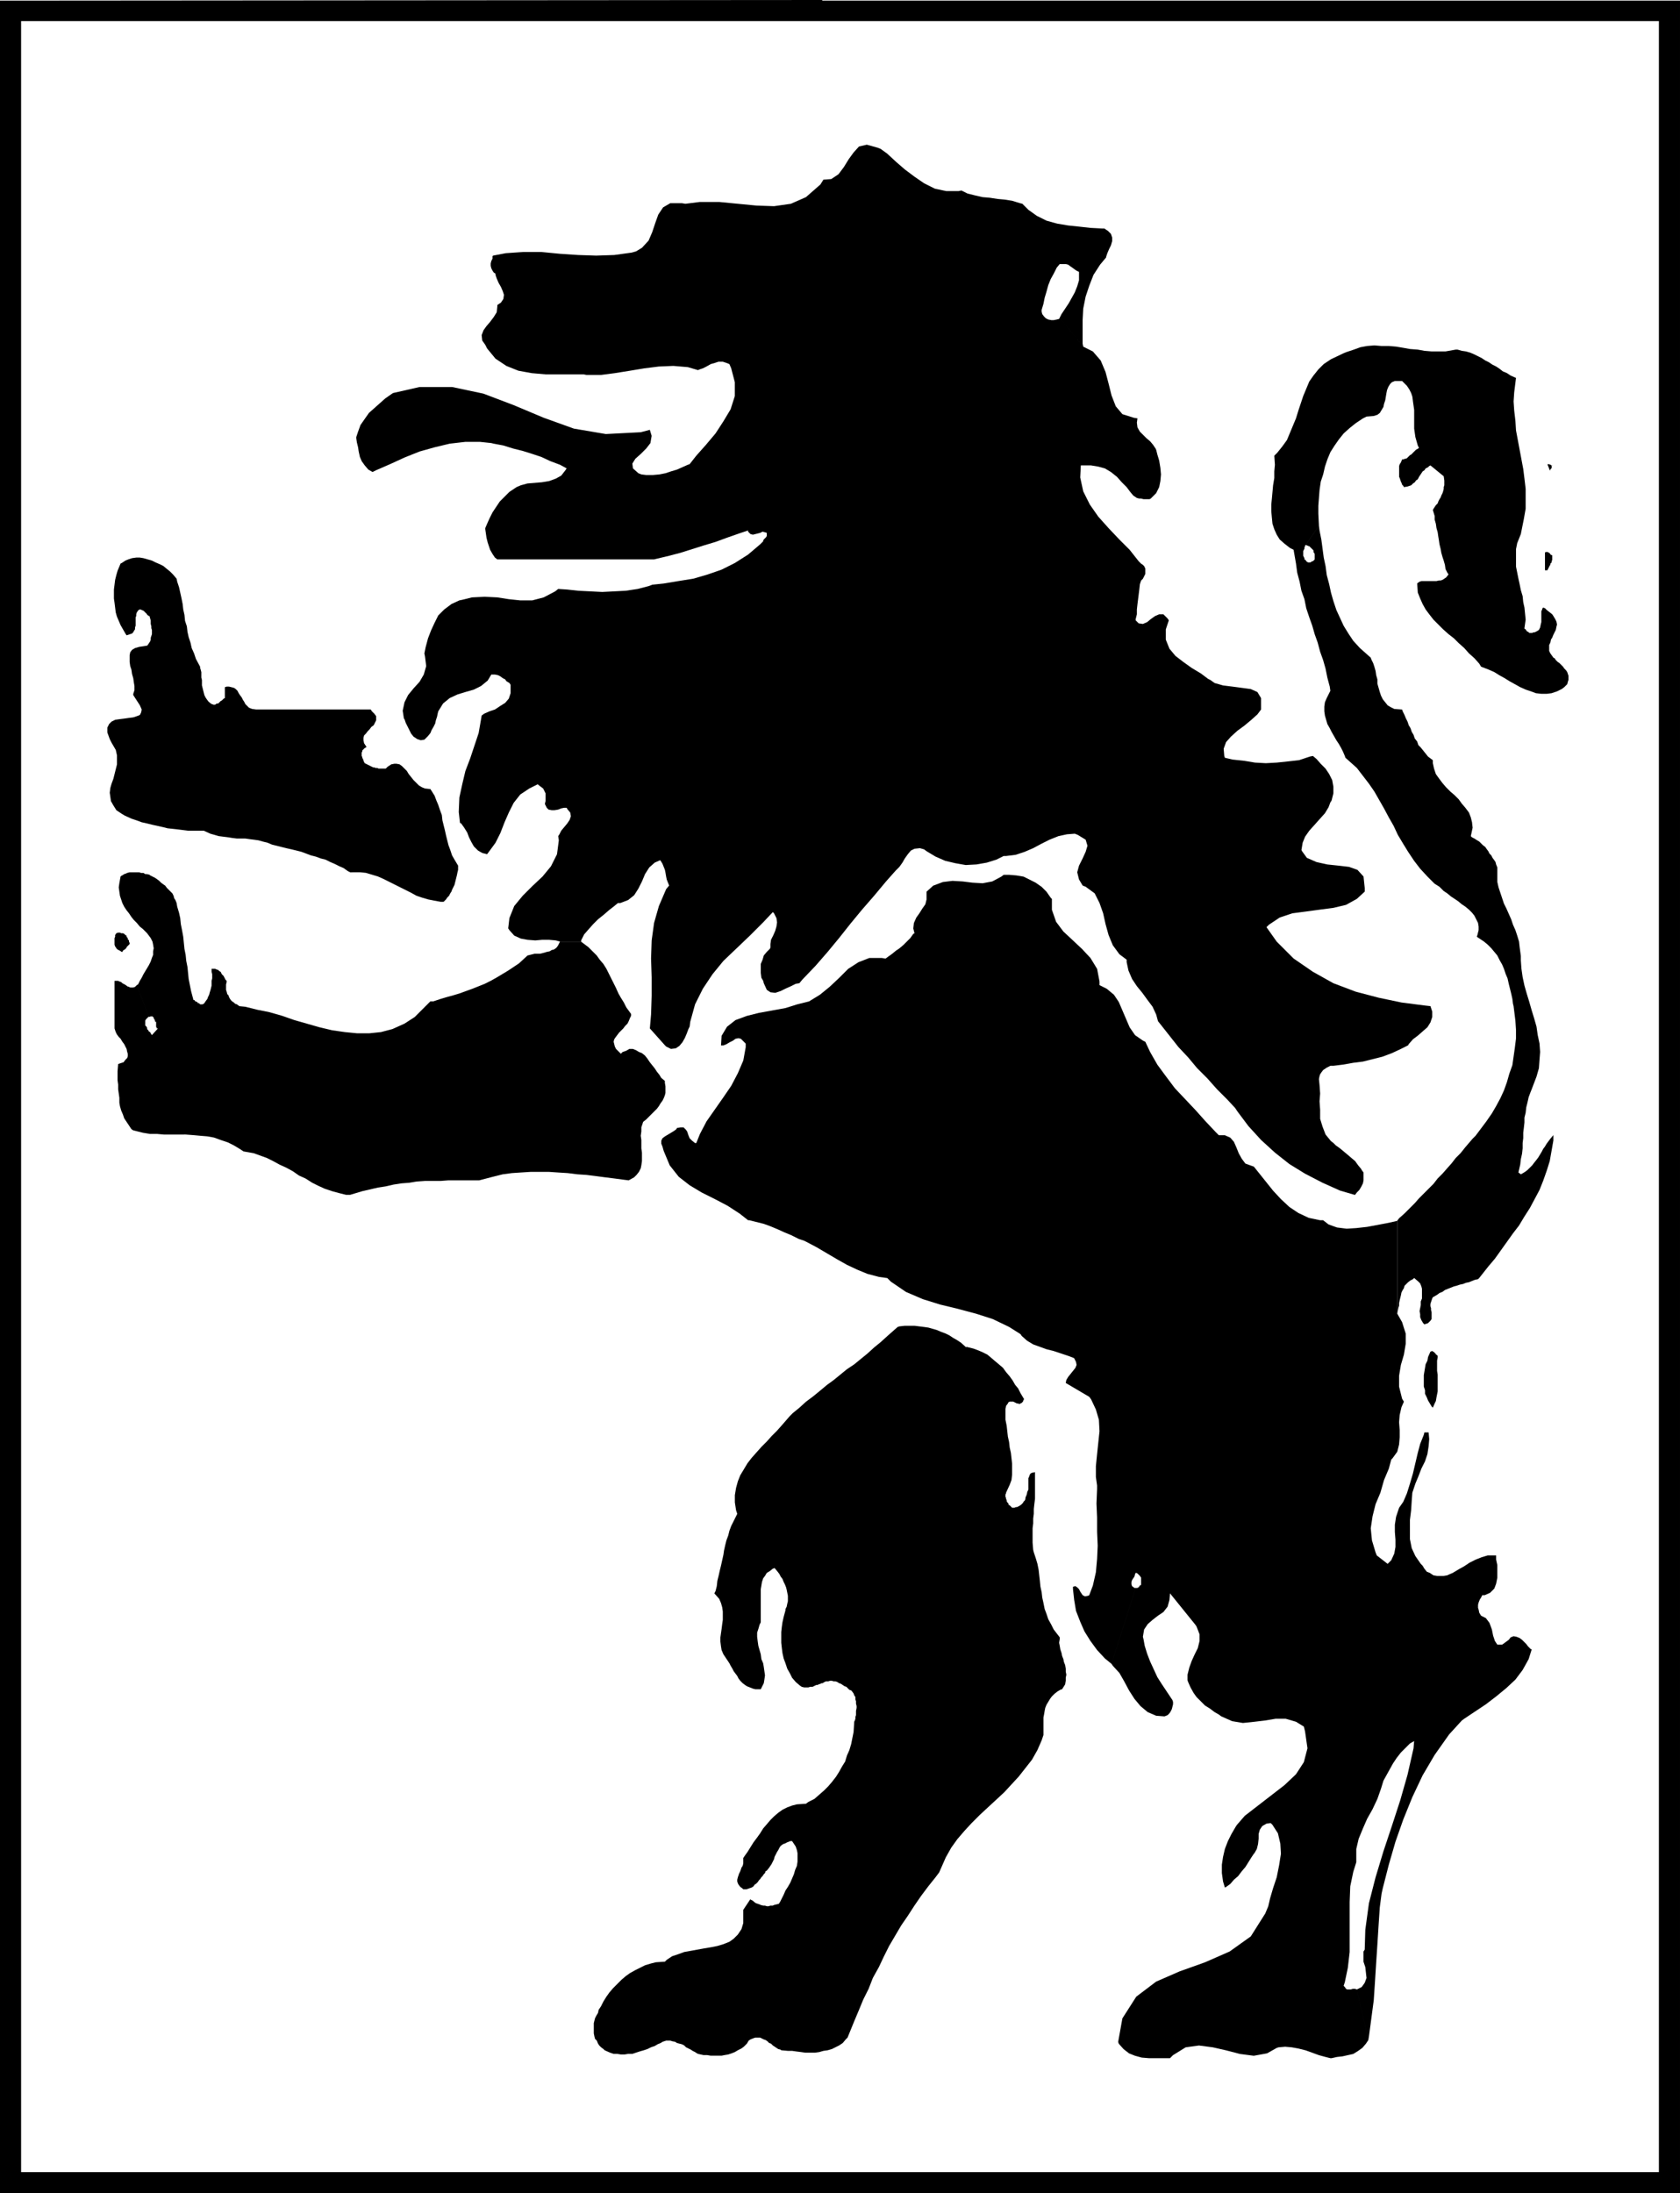
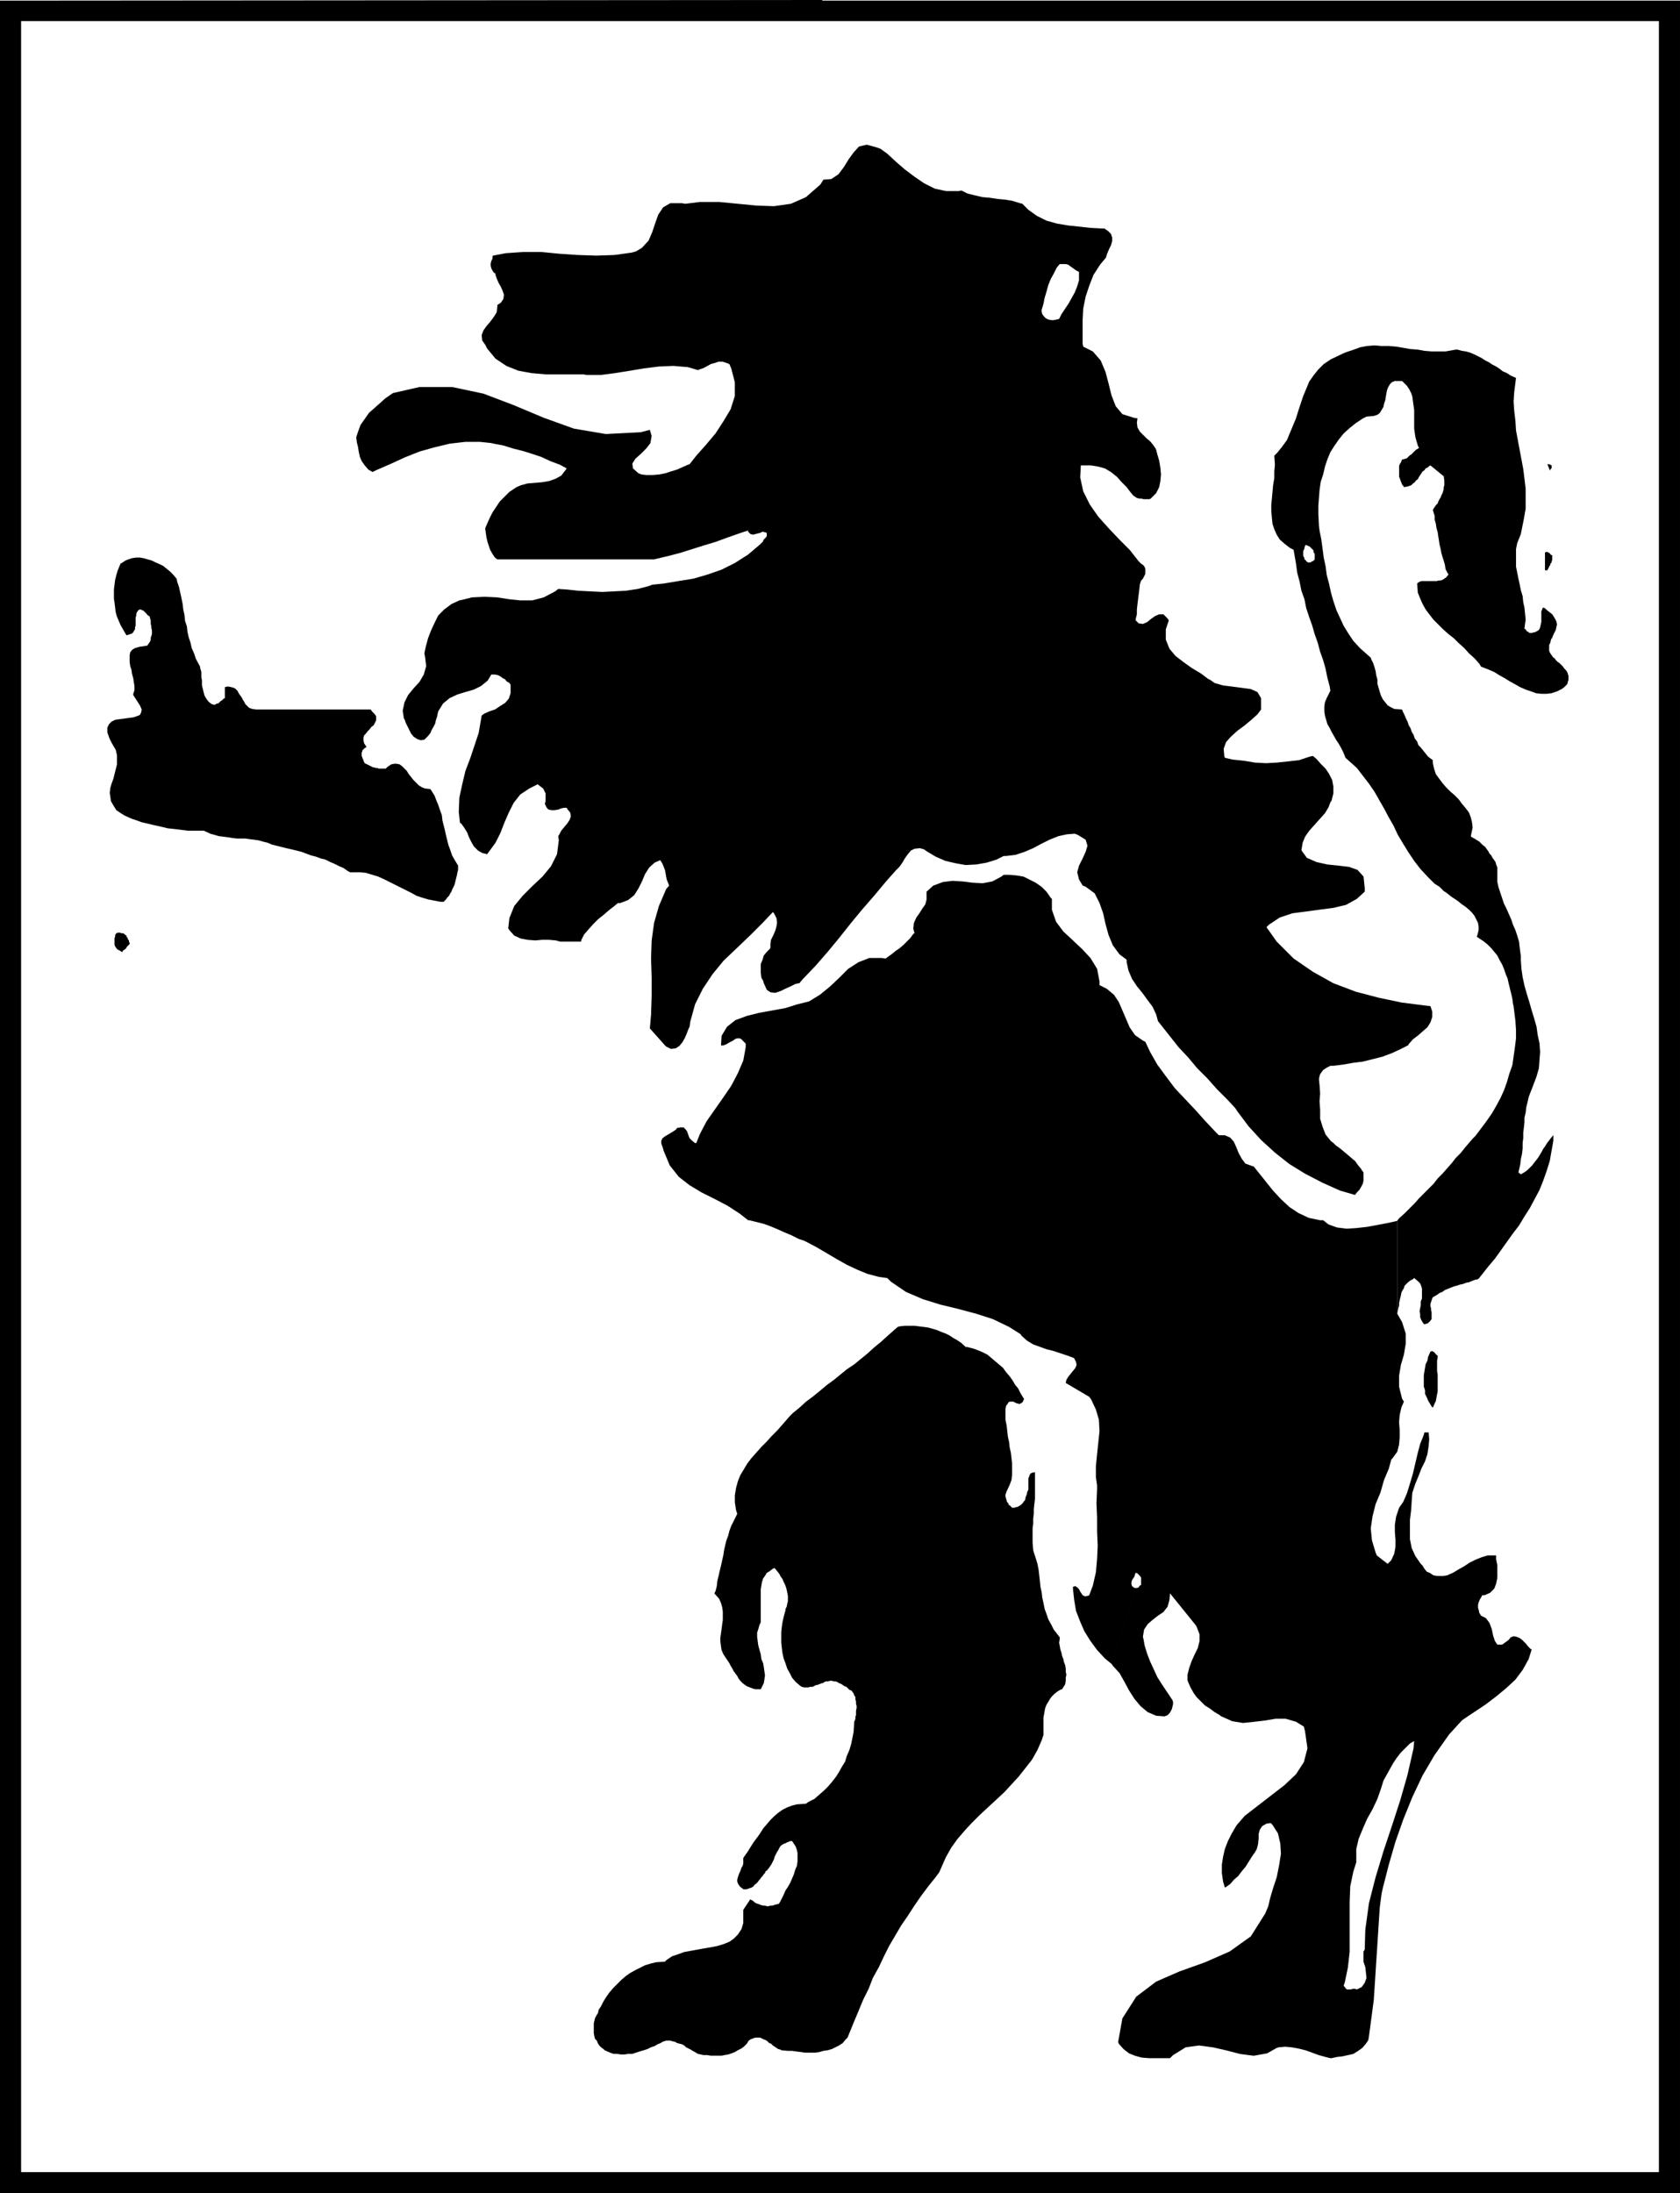
<svg xmlns="http://www.w3.org/2000/svg" xmlns:ns1="http://sodipodi.sourceforge.net/DTD/sodipodi-0.dtd" xmlns:ns2="http://www.inkscape.org/namespaces/inkscape" version="1.0" width="119.158mm" height="155.54mm" id="svg12" ns1:docname="Lion Symbol 2.wmf">
  <ns1:namedview id="namedview12" pagecolor="#ffffff" bordercolor="#000000" borderopacity="0.25" ns2:showpageshadow="2" ns2:pageopacity="0.0" ns2:pagecheckerboard="0" ns2:deskcolor="#d1d1d1" ns2:document-units="mm" />
  <defs id="defs1">
    <pattern id="WMFhbasepattern" patternUnits="userSpaceOnUse" width="6" height="6" x="0" y="0" />
  </defs>
  <path style="fill:#000000;fill-opacity:1;fill-rule:evenodd;stroke:none" d="m 284.081,85.159 -0.162,0.323 -0.646,0.162 -0.808,0.162 h -0.646 l -0.808,-0.162 -0.646,-0.323 -0.485,-0.485 -0.485,-0.646 -0.162,-0.646 v -0.485 l 0.485,-1.616 0.323,-1.616 0.485,-1.616 0.485,-1.778 0.646,-1.616 0.808,-1.454 0.808,-1.616 0.808,-0.97 h 0.162 0.808 0.646 l 0.646,0.162 0.646,0.485 0.485,0.323 0.646,0.485 0.485,0.323 0.646,0.323 v 0.485 1.778 l -0.485,1.616 -0.646,1.616 -0.808,1.454 -0.808,1.454 -0.97,1.454 -0.97,1.454 -0.485,0.97 6.302,7.756 -0.162,-0.808 v -3.07 -3.232 l 0.162,-3.07 0.646,-3.232 0.97,-2.909 1.131,-2.909 1.778,-2.747 1.616,-1.939 v -0.162 l 0.323,-0.97 0.485,-1.131 0.485,-0.97 0.323,-1.131 V 63.667 l -0.323,-0.97 -0.808,-0.808 -0.97,-0.646 h -0.646 l -3.07,-0.162 -2.909,-0.323 -3.07,-0.323 -2.909,-0.485 -2.909,-0.808 -2.585,-1.293 -2.262,-1.616 -1.616,-1.616 -0.646,-0.162 -2.101,-0.646 -2.101,-0.323 -1.778,-0.162 -2.101,-0.323 -1.939,-0.162 -2.101,-0.485 -1.939,-0.485 -1.616,-0.808 -0.808,0.162 h -3.232 l -3.07,-0.646 -2.909,-1.454 -2.585,-1.778 -2.585,-1.939 -2.424,-2.101 -2.262,-2.101 -1.778,-1.293 -0.808,-0.323 -2.909,-0.808 -2.101,0.485 -1.454,1.616 -1.293,1.778 -1.293,2.101 -1.454,1.939 -1.939,1.293 -2.101,0.162 -0.808,1.293 -3.878,3.393 -4.04,1.778 -4.525,0.646 -4.686,-0.162 -5.009,-0.485 -5.009,-0.485 h -5.171 l -3.878,0.485 -0.97,-0.162 h -3.07 l -1.939,1.131 -1.293,1.939 -0.808,2.262 -0.808,2.424 -0.97,2.262 -1.778,1.939 -1.616,0.97 -1.131,0.323 -4.686,0.646 -4.848,0.162 -4.848,-0.162 -4.848,-0.323 -5.009,-0.485 h -4.848 l -4.686,0.323 -3.393,0.646 -0.162,0.162 v 0.646 l -0.323,0.646 -0.162,0.646 v 0.646 l 0.162,0.646 0.323,0.646 0.323,0.485 0.485,0.323 v 0.323 l 0.323,0.97 0.485,1.131 0.646,1.131 0.485,1.131 0.323,0.97 -0.162,1.131 -0.646,0.97 -0.97,0.646 v 0.323 l -0.162,1.616 -0.808,1.293 -0.97,1.293 -0.97,1.131 -0.808,1.131 -0.485,1.293 0.162,1.454 0.808,1.131 0.485,0.97 2.262,2.747 2.909,1.939 3.232,1.293 3.555,0.646 3.717,0.323 h 3.878 3.555 2.747 l 0.808,0.162 h 3.878 l 3.717,-0.485 4.04,-0.646 3.878,-0.646 3.878,-0.485 3.878,-0.162 3.878,0.323 2.747,0.808 0.323,-0.162 0.97,-0.323 0.97,-0.485 1.131,-0.646 1.131,-0.323 0.97,-0.323 h 1.131 l 0.97,0.323 0.808,0.323 0.485,1.131 0.97,3.717 v 3.717 l -1.131,3.555 -1.939,3.232 -2.101,3.232 -2.585,3.07 -2.585,2.909 -1.778,2.262 -0.485,0.162 -1.454,0.646 -1.454,0.646 -1.616,0.485 -1.454,0.485 -1.616,0.323 -1.778,0.162 h -1.778 l -1.293,-0.162 -0.808,-0.323 -1.454,-1.293 -0.162,-1.293 0.808,-1.293 1.454,-1.293 1.454,-1.454 1.131,-1.454 0.323,-1.939 -0.485,-1.616 -2.424,0.646 -9.372,0.485 -8.564,-1.454 -8.08,-2.909 -8.08,-3.393 -8.08,-3.07 -8.403,-1.778 h -8.726 l -7.11,1.616 -0.485,0.323 -1.616,1.131 -1.454,1.293 -1.454,1.293 -1.454,1.293 -1.131,1.616 -1.131,1.616 -0.646,1.778 -0.485,1.454 v 0.323 l 0.162,1.131 0.323,1.293 0.162,1.131 0.323,1.454 0.485,1.131 0.808,1.131 0.97,1.131 1.131,0.646 0.97,-0.485 3.717,-1.616 3.878,-1.778 4.04,-1.616 4.04,-1.131 4.04,-0.97 4.201,-0.485 h 3.878 l 3.07,0.323 0.646,0.162 2.585,0.485 2.585,0.808 2.586,0.646 2.585,0.808 2.424,0.808 2.424,1.131 2.586,0.97 1.778,0.97 -0.323,0.485 -1.131,1.454 -1.454,0.808 -1.778,0.646 -1.939,0.323 -1.939,0.162 -1.939,0.162 -1.778,0.485 -1.131,0.485 -0.485,0.323 -1.454,0.97 -1.293,1.293 -1.293,1.293 -0.97,1.454 -0.97,1.454 -0.808,1.616 -0.646,1.454 -0.485,1.131 v 0.323 l 0.162,1.131 0.162,1.131 0.323,1.293 0.323,0.97 0.323,0.97 0.646,1.131 0.646,0.97 0.646,0.485 h 1.293 5.333 5.171 5.171 5.333 5.333 5.171 5.171 4.04 l 0.646,-0.162 3.393,-0.808 3.07,-0.808 3.07,-0.97 3.07,-0.97 3.232,-0.97 3.07,-1.131 3.232,-1.131 2.424,-0.808 v 0.323 l 0.646,0.646 0.646,0.162 0.646,-0.162 0.646,-0.162 0.646,-0.162 0.646,-0.323 0.646,0.162 0.485,0.162 v 0 0.323 0.485 l -0.162,0.323 -0.162,0.162 -0.323,0.323 -0.162,0.162 -0.162,0.323 v 0.162 l -0.808,0.808 -3.232,2.747 -3.555,2.262 -3.555,1.778 -3.717,1.293 -3.878,1.131 -4.04,0.646 -3.878,0.646 -3.07,0.323 -0.808,0.323 -3.07,0.808 -3.232,0.485 -3.07,0.162 -3.232,0.162 -3.232,-0.162 -3.232,-0.162 -2.909,-0.323 -2.424,-0.162 -0.808,0.646 -3.07,1.616 -3.07,0.808 h -3.232 l -3.07,-0.323 -3.07,-0.485 -3.393,-0.162 -3.393,0.162 -2.585,0.646 -0.808,0.162 -2.101,0.97 -1.939,1.454 -1.616,1.616 -0.97,1.939 -0.97,2.101 -0.808,2.101 -0.646,2.424 -0.323,1.616 0.162,0.808 0.323,2.585 -0.646,2.262 -1.131,1.939 -1.616,1.778 -1.454,1.778 -0.97,1.939 -0.485,2.262 0.323,2.101 0.162,0.162 0.323,0.97 0.485,0.97 0.485,0.97 0.485,0.97 0.646,0.808 0.97,0.646 0.97,0.323 0.97,-0.162 0.162,-0.162 0.808,-0.808 0.646,-0.808 0.323,-0.808 0.485,-0.808 0.485,-0.97 0.162,-0.808 0.323,-0.97 0.162,-0.808 0.162,-0.646 1.293,-2.101 1.778,-1.454 2.101,-0.97 2.101,-0.646 2.262,-0.646 1.939,-0.97 1.778,-1.454 0.97,-1.616 h 0.162 0.808 l 0.808,0.162 0.646,0.323 0.646,0.485 0.646,0.323 0.323,0.485 0.808,0.485 0.323,0.485 v 0.485 1.778 l -0.485,1.454 -0.97,1.131 -1.293,0.808 -1.454,0.97 -1.454,0.485 -1.454,0.646 -0.646,0.485 -0.162,0.97 -0.646,3.717 -1.131,3.393 -1.131,3.393 -1.293,3.393 -0.808,3.393 -0.808,3.717 -0.162,3.878 0.323,2.909 0.323,0.162 0.808,1.131 0.808,1.293 0.485,1.293 0.646,1.293 0.646,1.131 1.131,1.131 1.131,0.646 1.293,0.323 0.485,-0.646 1.778,-2.424 1.293,-2.585 1.131,-2.909 1.131,-2.585 1.293,-2.585 1.778,-2.262 2.424,-1.616 2.262,-1.131 0.162,0.162 0.646,0.485 0.646,0.485 0.323,0.646 0.323,0.646 v 0.646 0.808 0.646 l -0.162,0.646 v 0.162 l 0.485,0.97 0.485,0.485 0.808,0.162 h 0.808 l 0.97,-0.162 0.808,-0.323 0.808,-0.162 h 0.646 l 0.162,0.323 0.808,0.97 0.162,0.97 -0.323,0.97 -0.646,0.97 -0.808,0.97 -0.808,0.97 -0.485,0.97 -0.323,0.485 0.162,1.131 -0.485,3.717 -1.616,3.232 -2.262,2.747 -2.747,2.585 -2.585,2.585 -2.262,2.747 -1.293,3.232 -0.323,2.747 0.323,0.485 1.293,1.454 1.778,0.808 1.778,0.323 2.101,0.162 1.778,-0.162 h 1.939 l 1.778,0.162 1.131,0.323 h 5.656 v -0.323 l 0.808,-1.616 1.131,-1.293 1.293,-1.454 1.293,-1.293 1.616,-1.293 1.293,-1.131 1.454,-1.131 0.97,-0.808 h 0.646 l 2.101,-0.808 1.616,-1.293 1.131,-1.778 0.97,-1.939 0.808,-1.939 1.131,-1.778 1.454,-1.293 1.454,-0.646 0.162,0.162 0.485,0.808 0.323,0.808 0.323,0.808 0.162,0.808 0.162,0.97 0.162,0.808 0.323,0.808 0.323,0.808 -0.808,0.97 -1.939,4.525 -1.293,4.525 -0.646,4.686 -0.162,4.848 0.162,5.009 v 5.009 l -0.162,5.009 -0.323,3.717 4.04,4.525 0.323,0.323 1.293,0.646 1.293,-0.162 0.97,-0.646 0.808,-0.97 0.646,-1.131 0.485,-1.131 0.485,-1.293 0.323,-0.646 0.162,-1.293 1.293,-4.686 2.101,-4.201 2.586,-3.878 2.909,-3.555 3.555,-3.393 3.555,-3.393 3.555,-3.555 2.585,-2.747 0.323,0.323 0.646,1.293 0.162,1.131 -0.162,1.131 -0.323,1.131 -0.485,1.131 -0.646,1.293 -0.162,1.131 v 0.97 l -0.162,0.323 -0.808,0.808 -0.808,0.97 -0.323,1.131 -0.485,1.131 v 1.293 1.131 l 0.162,1.293 0.485,0.808 0.162,0.646 0.808,1.778 0.97,0.646 1.293,0.162 1.454,-0.485 1.293,-0.646 1.454,-0.646 1.293,-0.646 0.97,-0.162 0.808,-0.97 3.555,-3.717 3.232,-3.717 3.07,-3.717 3.07,-3.878 3.07,-3.717 3.232,-3.717 3.232,-3.878 2.585,-2.909 0.162,-0.162 0.808,-0.808 0.808,-1.131 0.646,-1.131 0.808,-1.131 0.808,-0.97 0.97,-0.485 1.454,-0.162 1.131,0.323 0.646,0.485 2.424,1.454 2.585,1.131 2.747,0.646 2.747,0.485 2.909,-0.162 2.747,-0.485 2.585,-0.808 1.939,-0.97 h 0.646 l 2.585,-0.323 2.424,-0.808 2.262,-0.97 2.101,-1.131 2.262,-1.131 2.424,-0.97 2.262,-0.485 2.101,-0.162 0.808,0.323 2.101,1.293 0.485,1.616 -0.485,1.616 -0.808,1.778 -0.97,1.939 -0.485,1.778 0.485,1.939 0.97,1.616 0.808,0.323 2.424,1.778 1.293,2.585 0.97,2.747 0.646,2.909 0.808,2.909 1.131,2.747 1.778,2.424 1.939,1.454 v 0.646 l 0.485,2.262 0.97,2.262 1.293,1.939 1.454,1.778 1.293,1.778 1.454,1.939 0.97,2.101 0.485,1.778 0.646,0.808 2.424,3.07 2.424,3.07 2.585,2.747 2.424,2.909 2.747,2.747 2.585,2.909 2.747,2.747 2.101,2.262 0.646,0.97 2.909,3.878 3.393,3.717 3.717,3.393 3.878,3.07 4.201,2.585 4.686,2.424 4.686,2.101 3.878,1.131 h 0.162 l 0.485,-0.646 0.646,-0.646 0.485,-0.808 0.485,-0.97 0.162,-0.808 v -0.97 -1.131 l -0.485,-0.646 -0.162,-0.323 -0.808,-0.97 -0.808,-1.131 -0.97,-0.808 -1.131,-0.97 -0.97,-0.808 -0.97,-0.808 -1.131,-0.808 -0.646,-0.646 -0.646,-0.485 -1.454,-1.778 -0.808,-2.101 -0.646,-2.101 v -2.424 l -0.162,-2.262 0.162,-2.101 -0.162,-2.262 -0.162,-1.616 v 0 l 0.162,-0.808 0.162,-0.485 0.323,-0.485 0.485,-0.646 0.485,-0.323 0.485,-0.323 0.646,-0.323 0.323,-0.162 h 0.808 l 2.585,-0.323 2.747,-0.485 2.585,-0.323 2.585,-0.646 2.585,-0.646 2.585,-0.97 2.424,-1.131 1.939,-0.97 0.162,-0.323 1.131,-1.293 1.293,-0.97 1.293,-1.131 1.293,-1.131 0.808,-1.293 0.485,-1.454 v -1.454 l -0.485,-1.454 -1.454,-0.162 -6.302,-0.808 -6.141,-1.293 -6.141,-1.616 -5.979,-2.262 -5.494,-3.07 -5.171,-3.555 -4.525,-4.525 -2.747,-3.878 0.646,-0.646 2.909,-1.939 3.393,-1.131 3.717,-0.485 3.555,-0.485 3.717,-0.485 3.393,-0.808 2.909,-1.616 2.101,-1.939 v -0.97 l -0.323,-3.07 -1.616,-1.778 -2.262,-0.808 -2.747,-0.323 -3.07,-0.323 -2.909,-0.646 -2.585,-1.131 -1.293,-1.778 -0.162,-0.323 0.323,-1.939 0.646,-1.616 1.131,-1.616 1.454,-1.616 1.293,-1.454 1.454,-1.616 0.97,-1.616 0.485,-1.293 0.323,-0.485 0.485,-1.939 v -1.778 l -0.323,-1.778 -0.808,-1.616 -0.97,-1.454 -1.293,-1.293 -1.131,-1.293 -0.97,-0.808 -0.808,0.162 -2.909,0.97 -2.909,0.323 -3.07,0.323 -2.909,0.162 -2.909,-0.162 -2.909,-0.485 -3.07,-0.323 -2.101,-0.485 -0.162,-0.485 -0.162,-1.939 0.646,-1.778 1.293,-1.454 1.778,-1.616 1.778,-1.293 1.939,-1.616 1.616,-1.454 0.97,-1.293 v -0.808 -2.262 l -0.97,-1.616 -1.778,-0.808 -2.424,-0.323 -2.424,-0.323 -2.585,-0.323 -2.262,-0.646 -1.131,-0.808 -0.646,-0.323 -1.939,-1.454 -2.424,-1.454 -2.262,-1.616 -2.101,-1.616 -1.616,-1.939 -0.97,-2.424 v -2.747 l 0.808,-2.424 -0.323,-0.485 -1.131,-1.131 h -1.131 l -1.131,0.485 -1.131,0.808 -0.97,0.808 -1.131,0.485 -1.131,-0.162 -0.808,-0.808 v -0.323 l 0.323,-1.293 v -1.293 l 0.162,-1.454 0.162,-1.293 0.162,-1.293 0.162,-1.293 0.162,-1.454 0.323,-0.97 v 0 l 0.485,-0.485 0.323,-0.646 0.323,-0.646 v -0.808 -0.646 l -0.323,-0.646 -0.323,-0.323 -0.485,-0.323 -0.646,-0.646 -2.424,-3.07 -2.747,-2.747 -2.909,-3.07 -2.747,-3.07 -2.262,-3.232 -1.778,-3.555 -0.808,-3.717 0.162,-3.232 h 2.262 0.485 l 1.939,0.323 1.778,0.485 1.616,0.97 1.616,1.293 1.293,1.454 1.293,1.293 0.97,1.293 0.808,0.97 v 0 l 0.485,0.323 0.485,0.323 0.646,0.162 h 0.485 l 0.646,0.162 h 0.485 0.646 0.485 l 0.323,-0.162 1.454,-1.454 0.808,-1.616 0.323,-1.616 0.162,-1.778 -0.162,-1.778 -0.323,-1.939 -0.485,-1.616 -0.323,-1.293 -0.162,-0.323 -0.646,-0.97 -0.808,-0.97 -0.97,-0.808 -0.97,-0.97 -0.808,-0.808 -0.646,-1.131 -0.162,-1.293 0.162,-1.131 -0.97,-0.162 -3.07,-0.97 -1.778,-2.101 -1.131,-2.909 -0.808,-3.232 -0.808,-3.07 -1.293,-3.07 -2.101,-2.424 -2.585,-1.293 z" id="path1" />
  <path style="fill:#000000;fill-opacity:1;fill-rule:evenodd;stroke:none" d="m 304.442,425.631 h -0.323 l -0.646,-0.485 -0.162,-0.485 v -0.646 l 0.162,-0.485 0.323,-0.485 0.323,-0.485 0.162,-0.646 0.162,-0.323 h 0.162 l 0.323,0.162 0.323,0.323 0.323,0.323 0.323,0.485 v 0.485 0.646 0.323 0.323 0.162 l -0.323,0.162 -0.162,0.162 v 0.162 l -0.162,0.162 h -0.162 l -0.162,0.162 h -0.162 -0.323 l -6.464,20.36 0.323,0.485 1.778,1.939 1.293,2.262 1.293,2.424 1.454,2.262 1.616,1.939 1.939,1.616 2.262,0.97 2.101,0.162 h 0.162 l 0.808,-0.323 0.485,-0.485 0.323,-0.485 0.323,-0.646 0.162,-0.646 0.162,-0.646 v -0.646 l -0.162,-0.485 -0.323,-0.485 -1.293,-1.939 -1.293,-1.939 -1.131,-1.778 -0.97,-2.101 -0.97,-2.101 -0.808,-2.101 -0.646,-2.101 -0.323,-1.778 -0.162,-0.646 0.323,-1.939 0.97,-1.454 1.293,-1.131 1.454,-1.131 1.454,-0.97 1.131,-1.454 0.485,-1.778 0.162,-1.778 6.787,8.403 0.323,0.485 0.808,2.101 v 1.778 l -0.485,1.939 -0.808,1.616 -0.808,1.778 -0.646,1.778 -0.485,1.939 v 1.454 l 0.162,0.485 0.646,1.454 0.808,1.454 0.808,1.131 1.131,1.131 1.131,1.131 1.293,0.808 1.293,0.97 1.131,0.646 0.646,0.485 2.909,1.293 2.909,0.485 3.07,-0.323 2.747,-0.323 2.909,-0.485 h 2.747 l 2.747,0.808 2.101,1.293 0.323,1.293 0.646,4.525 -0.97,3.717 -2.101,3.232 -3.07,2.909 -3.555,2.747 -3.555,2.747 -3.555,2.747 -2.101,2.424 -0.323,0.485 -1.131,1.939 -0.97,1.939 -0.808,2.101 -0.485,2.101 -0.323,2.101 v 2.262 l 0.323,2.262 0.485,1.616 0.323,-0.162 1.131,-0.808 0.97,-1.131 1.131,-0.97 0.97,-1.293 0.97,-1.131 0.808,-1.293 0.808,-1.293 0.646,-0.97 0.162,-0.162 0.646,-1.131 0.323,-1.293 0.162,-1.454 v -1.293 l 0.323,-1.131 0.646,-0.97 1.131,-0.646 1.131,-0.162 0.485,0.485 1.454,2.262 0.646,2.747 0.162,2.747 -0.485,3.07 -0.646,3.232 -0.97,2.909 -0.808,2.747 -0.485,2.101 -0.808,1.939 -3.878,6.14 -5.656,4.04 -6.625,2.909 -6.787,2.424 -6.302,2.747 -5.333,4.04 -3.717,5.817 -1.131,6.302 0.162,0.485 1.293,1.454 1.454,1.131 1.616,0.646 1.778,0.485 1.939,0.162 h 1.939 2.101 1.616 l 0.808,-0.808 3.393,-2.101 3.555,-0.485 3.717,0.485 3.555,0.808 3.717,0.97 3.717,0.485 3.555,-0.646 2.586,-1.454 0.485,-0.162 1.778,-0.162 1.778,0.162 1.778,0.323 1.939,0.485 1.778,0.646 1.778,0.646 1.778,0.485 1.293,0.323 h 0.323 l 1.454,-0.323 1.454,-0.162 1.454,-0.323 1.454,-0.323 1.293,-0.808 1.131,-0.808 0.97,-1.131 0.646,-0.97 -3.07,-13.574 v 0 l -0.485,-0.162 h -0.646 l -0.485,0.162 h -0.485 -0.485 l -0.323,-0.162 -0.323,-0.485 -0.323,-0.323 0.323,-0.97 0.808,-3.878 0.485,-4.201 v -4.525 -4.525 -4.363 l 0.162,-4.201 0.808,-3.878 0.808,-2.585 v -0.646 -2.909 l 0.646,-2.747 1.131,-2.747 1.131,-2.585 1.454,-2.585 1.293,-2.747 0.97,-2.747 0.646,-2.101 0.162,-0.323 0.808,-1.454 0.808,-1.454 0.808,-1.454 0.97,-1.454 1.131,-1.454 1.131,-1.131 1.293,-1.293 1.131,-0.646 -0.162,1.939 -1.616,7.11 -1.939,6.787 -2.262,6.948 -2.262,6.787 -2.101,6.948 -1.778,6.948 -0.97,7.11 -0.162,5.333 -0.323,0.485 v 1.293 1.454 l 0.485,1.454 0.162,1.454 0.162,1.454 -0.485,1.293 -0.808,1.131 -1.293,0.646 3.07,13.574 0.162,-0.97 0.646,-4.848 0.646,-4.848 0.323,-4.848 0.323,-5.171 0.323,-4.848 0.323,-5.171 0.323,-4.848 0.485,-3.717 0.323,-1.454 1.616,-6.302 1.778,-6.14 2.101,-5.979 2.424,-5.979 2.747,-5.817 3.232,-5.494 3.878,-5.494 3.393,-3.717 0.646,-0.485 2.909,-1.939 2.909,-1.939 2.747,-2.101 2.747,-2.262 2.424,-2.262 1.939,-2.585 1.616,-2.909 0.808,-2.585 -0.323,-0.162 -0.646,-0.646 -0.485,-0.646 -0.646,-0.646 -0.485,-0.485 -0.646,-0.485 -0.808,-0.323 -0.808,-0.162 -0.808,0.323 -0.485,0.646 -1.778,1.293 h -1.293 l -0.646,-0.97 -0.485,-1.454 -0.323,-1.616 -0.646,-1.778 -0.97,-1.293 -1.293,-0.646 v 0 l -0.485,-0.808 -0.162,-0.808 -0.162,-0.485 v -0.808 l 0.162,-0.646 0.323,-0.808 0.323,-0.485 0.323,-0.646 h 0.646 l 1.454,-0.646 1.131,-1.131 0.485,-1.293 0.323,-1.616 v -1.616 -1.778 l -0.323,-1.454 v -1.131 h -0.485 -1.778 l -1.616,0.485 -1.616,0.646 -1.616,0.808 -1.454,0.97 -1.454,0.808 -1.616,0.97 -1.131,0.485 -0.323,0.162 -0.97,0.162 h -0.808 -0.97 l -0.97,-0.162 -0.97,-0.646 -0.808,-0.323 -0.646,-0.808 -0.485,-0.808 -0.485,-0.485 -1.454,-2.101 -0.97,-2.101 -0.485,-2.424 v -2.585 -2.585 l 0.323,-2.585 0.162,-2.585 0.162,-2.101 0.162,-0.485 0.646,-1.939 0.808,-1.939 0.808,-2.101 0.97,-1.939 0.646,-1.939 0.323,-2.101 0.162,-1.939 -0.162,-1.778 h -1.131 l -0.162,0.646 -0.97,2.424 -0.646,2.424 -0.646,2.747 -0.646,2.747 -0.808,2.747 -0.808,2.585 -0.97,2.262 -1.131,1.616 -0.162,0.485 -0.646,1.939 -0.323,2.101 v 1.939 l 0.162,2.101 v 1.939 l -0.323,1.778 -0.808,1.778 -0.97,0.97 -2.909,-2.262 -0.323,-0.808 -0.97,-3.232 -0.323,-3.232 0.485,-3.232 0.808,-3.232 1.293,-3.07 0.97,-3.393 1.293,-3.07 0.646,-2.424 0.323,-0.323 1.293,-1.778 0.485,-1.939 0.162,-1.939 v -1.939 l -0.162,-2.101 0.162,-1.939 0.485,-2.101 0.646,-1.454 -0.485,-0.808 -0.808,-3.232 v -2.909 l 0.485,-2.909 0.808,-2.747 0.485,-2.909 v -2.747 l -0.97,-3.07 -1.293,-2.262 v -24.885 l -0.646,0.162 -2.262,0.485 -2.585,0.485 -2.585,0.485 -2.909,0.323 -2.585,0.162 -2.585,-0.323 -2.262,-0.808 -1.454,-1.131 h -0.808 l -3.07,-0.646 -2.747,-1.293 -2.424,-1.616 -2.262,-2.101 -2.101,-2.262 -1.939,-2.424 -1.939,-2.424 -1.293,-1.616 -0.485,-0.162 -1.778,-0.646 -0.97,-1.293 -0.808,-1.454 -0.646,-1.616 -0.646,-1.454 -0.97,-1.131 -1.454,-0.646 h -1.616 l -0.808,-0.808 -2.747,-2.909 -2.747,-3.07 -2.747,-2.909 -2.747,-2.909 -2.424,-3.232 -2.262,-3.07 -1.939,-3.393 -1.293,-2.747 -0.646,-0.323 -2.101,-1.454 -1.454,-2.101 -0.97,-2.262 -0.97,-2.262 -0.97,-2.262 -1.293,-1.939 -1.939,-1.616 -1.939,-0.97 v -0.97 l -0.646,-3.393 -1.778,-2.909 -2.262,-2.424 -2.585,-2.424 -2.424,-2.262 -1.939,-2.585 -1.131,-3.232 v -2.909 l -0.323,-0.323 -1.131,-1.616 -1.293,-1.293 -1.616,-1.131 -1.616,-0.808 -1.616,-0.808 -1.939,-0.323 -1.939,-0.162 h -1.454 l -0.646,0.485 -2.424,1.293 -2.585,0.485 -2.747,-0.162 -2.585,-0.323 -2.747,-0.162 -2.585,0.323 -2.585,0.97 -1.778,1.616 v 0.485 1.616 l -0.323,1.293 -0.808,1.131 -0.808,1.293 -0.808,1.131 -0.646,1.454 -0.162,1.454 0.323,1.293 -0.323,0.162 -0.808,1.131 -0.97,0.97 -0.808,0.808 -1.131,0.97 -0.97,0.646 -0.97,0.808 -1.131,0.808 -0.646,0.485 -0.97,-0.162 h -3.393 l -2.909,1.131 -2.747,1.778 -2.424,2.424 -2.586,2.424 -2.585,2.101 -2.909,1.778 -2.585,0.646 -0.646,0.162 -3.07,0.97 -3.555,0.646 -3.555,0.646 -3.232,0.808 -3.07,1.131 -2.262,1.778 -1.454,2.424 -0.162,2.585 h 0.485 0.162 l 0.808,-0.323 0.808,-0.485 0.97,-0.485 0.646,-0.485 0.808,-0.162 0.646,0.162 0.646,0.646 0.646,0.646 v 0.97 l -0.646,3.555 -1.454,3.393 -1.778,3.393 -2.101,3.07 -2.262,3.232 -2.262,3.232 -1.778,3.393 -0.97,2.424 H 186.317 l -0.808,-0.646 -0.646,-0.646 -0.323,-0.808 -0.323,-0.97 -0.323,-0.485 -0.646,-0.646 h -0.808 l -0.97,0.162 -0.162,0.323 -0.646,0.485 -0.808,0.485 -0.808,0.485 -0.808,0.485 -0.646,0.485 -0.323,0.646 v 0.808 l 0.323,0.808 0.323,1.131 1.616,3.878 2.424,3.07 2.909,2.262 3.232,1.939 3.555,1.778 3.393,1.778 3.232,2.101 2.262,1.778 h 0.323 l 1.939,0.485 1.939,0.485 1.778,0.646 1.939,0.808 1.778,0.808 1.939,0.808 1.939,0.97 1.454,0.485 0.646,0.323 2.747,1.454 2.747,1.616 2.747,1.616 2.585,1.454 2.747,1.293 2.747,1.131 3.07,0.808 2.262,0.323 0.97,0.97 4.04,2.747 4.525,1.939 4.686,1.454 4.686,1.131 4.848,1.293 4.525,1.454 4.363,2.101 3.07,1.939 0.323,0.485 1.454,1.293 1.616,0.97 1.778,0.646 1.778,0.646 1.939,0.485 1.939,0.646 1.939,0.646 1.293,0.485 0.323,0.162 0.485,0.97 0.162,0.808 -0.323,0.808 -0.646,0.808 -0.646,0.808 -0.646,0.808 -0.485,0.808 -0.162,0.808 6.302,3.717 0.485,0.646 1.293,2.747 0.808,2.747 0.162,3.07 -0.323,3.07 -0.323,3.07 -0.323,3.232 v 2.909 l 0.323,2.262 v 0.97 l -0.162,3.878 0.162,3.717 v 3.878 l 0.162,3.717 -0.162,3.555 -0.323,3.555 -0.808,3.555 -0.97,2.585 -0.323,0.162 -0.808,0.162 -0.646,-0.323 -0.323,-0.485 -0.323,-0.485 -0.323,-0.646 -0.485,-0.485 -0.485,-0.323 -0.646,0.162 v 0.646 l 0.323,2.909 0.485,2.909 1.131,2.909 1.131,2.585 1.616,2.585 1.778,2.424 2.101,2.262 1.778,1.454 6.464,-20.36 z" id="path2" />
  <path style="fill:#000000;fill-opacity:1;fill-rule:evenodd;stroke:none" d="m 416.103,124.748 -0.162,0.162 v 0.162 0 0.162 0.162 0 0.162 h -0.162 v 0.162 0 h -0.162 v 0.162 0 0.162 h -0.162 v 0 l -0.646,-1.616 h 0.162 v 0 h 0.162 0.162 v 0 h 0.162 v 0.162 h 0.162 v 0 0 h 0.162 v 0.162 h 0.162 v 0 z" id="path3" />
  <path style="fill:#000000;fill-opacity:1;fill-rule:evenodd;stroke:none" d="m 350.011,146.078 -0.162,0.162 v 0.162 l -0.162,0.323 v 0.323 l -0.162,0.323 -0.162,0.323 v 0.323 0.323 0.323 0.323 l 0.162,0.323 0.162,0.323 v 0.323 l 0.323,0.162 0.162,0.323 0.485,0.323 h 0.162 0.162 v 0 h 0.162 v 0 h 0.162 l 0.162,-0.162 h 0.162 v -0.162 h 0.323 v 0 l 0.162,-0.162 v 0 l 0.162,-0.162 0.162,-0.162 v -0.162 -0.323 -0.323 -0.323 -0.323 l -0.162,-0.323 -0.162,-0.162 v -0.485 l -0.162,-0.162 -0.323,-0.323 -0.162,-0.162 -0.162,-0.162 -0.323,-0.323 h -0.162 l -0.323,-0.162 -0.485,-0.162 3.555,-5.171 0.162,1.293 0.485,2.424 0.323,2.424 0.323,2.424 0.485,2.262 0.323,2.424 0.646,2.424 0.485,2.262 0.646,2.262 0.808,2.424 0.97,2.101 0.97,2.101 1.293,2.101 1.293,1.939 1.778,1.939 2.909,2.585 0.162,0.485 0.485,0.97 0.323,0.97 0.323,1.131 0.162,1.131 0.323,1.131 v 1.131 l 0.323,1.131 0.323,1.131 0.323,0.97 0.485,0.97 0.646,0.808 0.646,0.808 0.808,0.485 0.97,0.485 2.101,0.162 0.162,0.485 0.485,0.97 0.323,0.808 0.485,0.97 0.323,0.97 0.485,0.808 0.323,0.97 0.485,0.808 0.323,0.97 0.646,0.808 0.323,0.97 0.646,0.646 0.646,0.808 0.646,0.808 0.646,0.808 1.293,0.97 v 0.808 l 0.323,1.454 0.485,1.454 0.808,1.131 0.97,1.293 0.97,1.131 1.131,1.131 1.131,0.97 1.131,1.131 0.808,1.131 0.97,1.131 0.97,1.293 0.485,1.293 0.323,1.293 0.162,1.454 -0.485,2.262 0.323,0.323 0.646,0.323 0.485,0.323 0.808,0.485 0.485,0.485 0.485,0.485 0.646,0.485 0.323,0.485 0.485,0.646 0.323,0.646 0.485,0.485 0.323,0.646 0.485,0.646 0.323,0.485 0.162,0.646 0.323,0.808 v 0.97 1.454 1.454 l 0.323,1.454 0.485,1.454 0.485,1.454 0.485,1.454 0.646,1.293 0.646,1.454 0.646,1.454 0.485,1.454 0.646,1.454 0.485,1.454 0.485,1.616 0.162,1.454 0.323,2.424 v 1.131 l 0.162,2.262 0.323,2.262 0.485,2.262 0.646,2.262 0.646,2.101 0.646,2.262 0.646,2.101 0.646,2.262 0.323,2.262 0.485,2.262 0.162,2.262 -0.162,2.101 -0.162,2.262 -0.646,2.262 -1.293,3.393 -0.323,0.808 -0.485,1.293 -0.323,1.454 -0.323,1.293 -0.162,1.454 -0.323,1.293 v 1.293 l -0.162,1.454 -0.162,1.293 v 1.454 l -0.162,1.293 v 1.454 l -0.162,1.454 -0.323,1.454 -0.162,1.454 -0.485,2.101 0.646,0.485 0.323,-0.162 0.808,-0.485 0.646,-0.485 0.646,-0.646 0.646,-0.646 0.485,-0.646 0.646,-0.808 0.485,-0.646 0.485,-0.808 0.485,-0.808 0.323,-0.646 0.485,-0.646 0.485,-0.808 0.485,-0.646 0.485,-0.646 0.808,-0.97 v 1.454 l -0.485,2.747 -0.485,2.747 -0.808,2.585 -0.97,2.747 -0.97,2.424 -1.293,2.424 -1.293,2.424 -1.454,2.262 -1.454,2.424 -1.616,2.101 -1.616,2.262 -1.616,2.262 -1.616,2.262 -1.778,2.101 -2.424,3.07 -0.323,0.323 -0.808,0.162 -0.808,0.323 -0.808,0.323 -0.808,0.162 -0.808,0.323 -0.808,0.162 -0.97,0.323 -0.646,0.162 -0.808,0.323 -0.808,0.323 -0.808,0.323 -0.646,0.485 -0.808,0.323 -0.646,0.485 -1.131,0.646 -0.162,0.323 -0.162,0.485 -0.162,0.485 -0.162,0.485 v 0.646 l 0.162,0.485 v 0.485 l 0.162,0.646 v 0.323 0.646 0.323 0.485 l -0.323,0.485 -0.323,0.323 -0.323,0.323 -0.97,0.323 -0.323,-0.323 -0.485,-0.808 -0.323,-0.808 v -0.808 l -0.162,-0.808 0.162,-0.808 0.162,-0.808 v -0.97 l 0.323,-0.808 v -0.97 -0.808 -0.808 l -0.162,-0.646 -0.323,-0.808 -0.485,-0.485 -1.131,-0.97 -0.323,0.323 -0.646,0.323 -0.646,0.485 -0.485,0.485 -0.485,0.485 -0.162,0.646 -0.323,0.485 -0.323,0.646 -0.162,0.808 -0.162,0.646 -0.162,0.646 -0.162,0.808 v 0.646 l -0.162,0.485 -0.162,0.808 -0.162,0.808 v -24.885 l 0.485,-0.646 1.454,-1.293 1.454,-1.454 1.293,-1.293 1.131,-1.293 1.293,-1.293 1.293,-1.293 1.293,-1.293 1.131,-1.454 1.293,-1.293 1.131,-1.293 1.293,-1.454 1.131,-1.454 1.293,-1.293 1.293,-1.616 1.939,-2.262 0.808,-0.808 1.454,-1.939 1.454,-1.939 1.454,-2.101 1.131,-1.939 1.131,-2.101 0.97,-2.101 0.808,-2.262 0.646,-2.262 0.808,-2.262 0.323,-2.262 0.323,-2.262 0.323,-2.585 v -2.424 l -0.162,-2.424 -0.485,-3.878 -0.162,-0.646 -0.162,-1.293 -0.323,-1.454 -0.323,-1.293 -0.323,-1.293 -0.323,-1.454 -0.485,-1.131 -0.485,-1.454 -0.485,-1.131 -0.646,-1.131 -0.646,-1.293 -0.808,-0.97 -0.808,-0.97 -0.97,-0.97 -0.97,-0.808 -1.939,-1.293 0.162,-0.485 0.323,-1.293 v -0.97 l -0.162,-0.97 -0.485,-0.97 -0.485,-0.97 -0.646,-0.808 -0.808,-0.808 -0.97,-0.808 -0.97,-0.646 -0.97,-0.808 -0.97,-0.646 -0.97,-0.646 -0.97,-0.808 -0.97,-0.646 -1.131,-1.131 -1.293,-0.808 -1.939,-1.939 -1.939,-2.101 -1.616,-2.101 -1.616,-2.424 -1.293,-2.101 -1.454,-2.424 -1.131,-2.424 -1.293,-2.262 -1.293,-2.424 -1.293,-2.262 -1.293,-2.262 -1.454,-2.101 -1.616,-2.101 -1.616,-2.101 -3.07,-2.747 -0.162,-0.485 -0.485,-1.131 -0.485,-0.97 -0.646,-1.131 -0.646,-0.97 -0.646,-1.131 -0.646,-1.131 -0.485,-0.97 -0.646,-1.131 -0.323,-1.131 -0.323,-1.131 -0.162,-1.131 v -1.293 l 0.162,-1.131 0.485,-1.131 0.97,-1.939 -0.162,-1.131 -0.646,-2.424 -0.485,-2.424 -0.646,-2.262 -0.808,-2.262 -0.646,-2.424 -0.808,-2.262 -0.646,-2.262 -0.808,-2.262 -0.808,-2.424 -0.485,-2.424 -0.808,-2.262 -0.485,-2.424 -0.646,-2.424 -0.323,-2.424 -0.646,-3.717 -0.97,-0.485 -1.454,-1.131 -1.293,-1.131 -0.808,-1.293 -0.646,-1.454 -0.485,-1.454 -0.162,-1.616 -0.162,-1.778 v -1.778 l 0.162,-1.616 0.162,-1.778 0.162,-1.778 0.323,-1.939 v -1.778 l 0.162,-1.778 -0.162,-2.424 0.808,-0.808 1.293,-1.616 1.293,-1.778 0.808,-1.939 0.808,-1.939 0.808,-1.939 0.646,-2.101 0.646,-1.939 0.646,-1.939 0.808,-1.939 0.808,-1.939 1.131,-1.616 1.293,-1.616 1.454,-1.454 1.939,-1.293 3.393,-1.616 0.808,-0.323 1.939,-0.646 1.778,-0.646 1.778,-0.323 1.939,-0.162 1.939,0.162 h 1.939 l 1.939,0.162 1.939,0.323 1.778,0.323 2.101,0.162 1.778,0.323 1.939,0.162 h 1.778 1.939 l 2.747,-0.485 h 0.485 l 1.131,0.323 1.131,0.162 1.131,0.323 1.131,0.485 0.97,0.485 0.97,0.485 0.97,0.646 0.97,0.485 0.97,0.646 0.97,0.485 0.97,0.646 0.808,0.646 1.131,0.485 0.97,0.646 1.454,0.646 -0.162,1.293 -0.323,2.585 -0.162,2.424 0.162,2.424 0.323,2.747 0.162,2.585 0.485,2.585 0.485,2.585 0.485,2.585 0.485,2.585 0.323,2.585 0.323,2.747 v 2.585 2.747 l -0.485,2.747 -0.808,4.04 -0.323,0.808 -0.646,1.616 -0.323,1.616 v 1.616 1.454 1.616 l 0.323,1.616 0.323,1.616 0.323,1.454 0.323,1.616 0.485,1.616 0.162,1.616 0.323,1.454 0.162,1.616 0.162,1.616 -0.323,2.262 v 0.162 l 0.323,0.162 v 0.162 h 0.162 v 0.162 l 0.162,0.162 0.162,0.162 h 0.162 l 0.162,0.162 0.162,0.162 h 0.162 v 0 h 0.323 0.162 0.162 l 0.323,-0.162 h 0.323 l 0.646,-0.323 0.485,-0.323 0.323,-0.646 0.162,-0.808 0.162,-0.646 v -0.808 -0.808 -0.646 -0.646 l 0.162,-0.323 0.162,-0.485 0.162,-0.162 0.485,0.162 0.485,0.485 1.454,1.131 0.323,0.485 0.485,0.808 0.323,0.646 0.162,0.808 -0.162,0.646 -0.162,0.808 -0.323,0.646 -0.323,0.646 -0.323,0.808 -0.323,0.485 -0.162,0.808 -0.323,0.646 v 0.808 0.808 l 0.323,0.646 0.808,1.131 0.323,0.162 0.323,0.485 0.485,0.485 0.485,0.323 0.485,0.485 0.485,0.485 0.323,0.485 0.485,0.485 0.323,0.485 0.162,0.485 0.162,0.485 v 0.646 0.485 l -0.162,0.485 -0.162,0.646 -0.808,0.808 -0.646,0.485 -1.293,0.646 -1.454,0.485 -1.293,0.162 h -1.454 l -1.454,-0.162 -1.293,-0.485 -1.454,-0.485 -1.454,-0.646 -1.454,-0.808 -1.454,-0.808 -1.293,-0.808 -1.454,-0.808 -1.293,-0.808 -1.454,-0.646 -2.101,-0.808 -0.485,-0.808 -1.293,-1.454 -1.454,-1.293 -1.293,-1.454 -1.454,-1.293 -1.293,-1.293 -1.454,-1.131 -1.454,-1.293 -1.293,-1.293 -1.293,-1.293 -1.131,-1.454 -0.97,-1.293 -0.808,-1.454 -0.646,-1.454 -0.646,-1.616 -0.162,-2.424 0.162,-0.162 0.485,-0.323 0.485,-0.162 h 0.646 0.485 0.646 0.485 0.646 0.485 0.646 l 0.646,-0.162 h 0.485 l 0.485,-0.162 0.485,-0.323 0.485,-0.323 0.646,-0.808 -0.323,-0.485 -0.485,-0.97 -0.162,-1.131 -0.323,-1.131 -0.323,-0.97 -0.323,-1.131 -0.162,-0.97 -0.323,-1.293 -0.162,-1.131 -0.162,-0.97 -0.162,-1.131 -0.323,-1.131 -0.162,-1.131 -0.323,-1.131 V 138.322 l -0.485,-1.616 0.162,-0.323 0.323,-0.485 0.323,-0.485 0.485,-0.485 0.162,-0.485 0.323,-0.646 0.323,-0.485 0.162,-0.485 0.323,-0.646 0.162,-0.485 0.162,-0.646 v -0.485 l 0.162,-0.485 v -0.808 -0.485 l -0.162,-1.131 -3.555,-2.909 -0.323,0.162 -0.323,0.323 -0.646,0.323 -0.323,0.485 -0.485,0.323 -0.323,0.485 -0.323,0.485 -0.323,0.485 -0.323,0.646 -0.485,0.323 -0.323,0.485 -0.485,0.323 -0.485,0.485 -0.485,0.162 -0.485,0.162 -0.97,0.162 -0.162,-0.323 -0.323,-0.323 -0.162,-0.485 -0.162,-0.323 -0.162,-0.485 -0.162,-0.485 -0.162,-0.323 v -0.485 -0.485 -0.485 -0.485 -0.485 -0.485 l 0.162,-0.485 0.323,-0.485 0.323,-0.808 v 0 h 0.485 l 0.162,-0.162 h 0.323 l 0.323,-0.162 0.323,-0.323 0.162,-0.162 0.323,-0.323 0.323,-0.162 0.162,-0.162 0.323,-0.323 0.323,-0.323 0.162,-0.162 0.323,-0.323 0.323,-0.162 0.485,-0.323 -0.323,-0.646 -0.323,-1.131 -0.323,-1.131 -0.162,-1.131 -0.162,-1.131 v -1.293 -1.131 -1.293 -1.293 l -0.162,-1.131 -0.162,-1.131 -0.162,-1.293 -0.323,-0.97 -0.485,-0.97 -0.646,-0.97 -1.293,-1.293 h -0.808 -1.131 l -0.808,0.323 -0.485,0.485 -0.485,0.808 -0.323,0.808 -0.162,0.808 -0.162,0.97 -0.162,0.97 -0.323,0.97 -0.162,0.808 -0.485,0.808 -0.485,0.808 -0.646,0.485 -0.97,0.323 -1.939,0.162 -0.97,0.485 -1.939,1.293 -1.616,1.293 -1.616,1.454 -1.293,1.616 -1.131,1.616 -1.131,1.778 -0.808,1.939 -0.646,1.939 -0.485,2.101 -0.646,1.939 -0.323,2.262 -0.162,2.101 -0.162,2.101 v 2.101 l 0.162,3.232 -3.555,5.171 z" id="path4" />
  <path style="fill:#000000;fill-opacity:1;fill-rule:evenodd;stroke:none" d="m 416.103,148.825 v 0.162 0.323 0.323 0.323 0.162 l -0.162,0.323 v 0.323 l -0.162,0.162 -0.162,0.162 v 0.323 l -0.162,0.162 -0.162,0.323 v 0 l -0.162,0.323 -0.162,0.323 -0.162,0.323 h -0.646 v -4.848 0 h 0.323 l 0.162,-0.162 v 0 l 0.162,0.162 h 0.162 0.162 v 0.162 h 0.162 l 0.162,0.162 v 0 l 0.162,0.162 v 0.162 h 0.162 l 0.162,0.162 z" id="path5" />
  <path style="fill:#000000;fill-opacity:1;fill-rule:evenodd;stroke:none" d="m 47.347,155.127 0.162,0.808 0.485,1.454 0.323,1.454 0.323,1.454 0.323,1.616 0.162,1.454 0.323,1.454 0.162,1.616 0.485,1.454 0.162,1.454 0.323,1.454 0.485,1.454 0.323,1.454 0.646,1.454 0.485,1.454 1.131,2.101 v 0.323 l 0.162,0.485 0.162,0.646 v 0.808 0.646 l 0.162,0.646 v 0.646 0.808 l 0.162,0.646 0.162,0.646 0.162,0.646 0.162,0.646 0.323,0.646 0.323,0.485 0.485,0.646 0.808,0.646 h 0.162 l 0.323,0.162 h 0.323 0.162 l 0.162,-0.162 0.323,-0.162 h 0.323 l 0.162,-0.162 0.162,-0.162 0.162,-0.162 0.162,-0.162 0.323,-0.162 0.162,-0.162 0.162,-0.162 0.162,-0.162 0.323,-0.162 v -2.909 l 0.485,-0.162 h 0.646 l 0.646,0.162 0.646,0.162 0.485,0.323 0.485,0.485 0.323,0.646 0.323,0.485 0.485,0.646 0.323,0.646 0.323,0.485 0.323,0.646 0.485,0.485 0.485,0.485 0.808,0.323 1.131,0.162 h 0.97 1.778 1.939 1.939 1.778 1.939 1.939 1.778 1.939 1.939 1.939 1.778 1.939 2.101 1.939 3.07 l 0.323,0.485 0.646,0.646 0.485,0.646 v 0.646 0.485 l -0.323,0.646 -0.323,0.646 -0.646,0.485 -0.485,0.646 -0.485,0.485 -0.485,0.646 -0.485,0.485 -0.162,0.646 v 0.646 l 0.162,0.808 0.646,0.97 -0.162,0.162 -0.323,0.162 -0.162,0.162 -0.323,0.323 -0.162,0.162 v 0.323 l -0.162,0.162 v 0.323 0.323 0.323 l 0.162,0.323 v 0.162 l 0.162,0.323 0.162,0.323 v 0.162 l 0.162,0.323 0.162,0.323 0.323,0.162 0.323,0.162 0.323,0.162 0.323,0.162 0.323,0.162 0.323,0.162 0.323,0.162 h 0.323 l 0.323,0.162 h 0.485 l 0.323,0.162 h 0.485 0.323 0.485 0.646 l 0.485,-0.485 0.97,-0.646 0.808,-0.162 h 0.646 l 0.808,0.162 0.646,0.485 0.646,0.646 0.646,0.646 0.485,0.808 0.646,0.808 0.646,0.808 0.808,0.808 0.646,0.646 0.808,0.485 0.808,0.323 1.454,0.162 0.323,0.485 0.808,1.293 0.485,1.293 0.485,1.131 0.485,1.454 0.485,1.293 0.162,1.454 0.323,1.293 0.323,1.293 0.323,1.454 0.323,1.293 0.323,1.293 0.485,1.293 0.485,1.454 0.646,1.131 0.97,1.616 v 0.485 0.646 l -0.162,0.646 -0.162,0.808 -0.162,0.646 -0.162,0.646 -0.162,0.646 -0.162,0.646 -0.323,0.646 -0.323,0.646 -0.162,0.485 -0.323,0.485 -0.323,0.646 -0.485,0.485 -0.323,0.485 -0.646,0.646 h -0.808 l -1.778,-0.323 -1.616,-0.323 -1.616,-0.485 -1.454,-0.485 -1.454,-0.808 -1.616,-0.808 -1.293,-0.646 -1.616,-0.808 -1.293,-0.646 -1.616,-0.808 -1.454,-0.646 -1.616,-0.485 -1.616,-0.485 -1.616,-0.162 H 93.886 l -0.646,-0.323 -1.131,-0.808 -1.131,-0.485 -1.293,-0.646 -1.131,-0.485 -1.293,-0.646 -1.293,-0.323 -1.293,-0.485 -1.293,-0.323 -1.293,-0.485 -1.293,-0.485 -1.293,-0.323 -1.293,-0.323 -1.454,-0.323 -1.293,-0.323 -1.939,-0.485 -0.646,-0.162 -1.131,-0.485 -1.293,-0.323 -1.131,-0.323 -1.131,-0.162 -1.293,-0.162 -1.131,-0.162 h -1.131 -1.131 l -1.293,-0.162 -0.97,-0.162 -1.293,-0.162 -1.293,-0.162 -1.131,-0.323 -1.131,-0.323 -1.778,-0.808 h -0.485 -1.131 -1.293 -1.293 l -1.293,-0.162 -1.293,-0.162 -1.454,-0.162 -1.454,-0.162 -1.293,-0.323 -1.454,-0.323 -1.454,-0.323 -1.293,-0.323 -1.454,-0.323 -1.293,-0.485 -1.454,-0.485 -1.778,-0.808 -0.808,-0.485 -1.454,-0.97 -0.808,-1.293 -0.646,-1.131 -0.162,-1.131 -0.162,-1.131 0.162,-1.293 0.323,-1.131 0.485,-1.293 0.323,-1.293 0.323,-1.293 0.323,-1.293 v -1.131 -1.293 l -0.323,-1.454 -1.131,-1.939 -0.485,-0.97 -0.646,-1.778 v -1.293 l 0.485,-0.97 0.646,-0.646 0.97,-0.485 1.131,-0.162 1.293,-0.162 1.131,-0.162 1.293,-0.162 0.97,-0.323 0.808,-0.323 0.323,-0.646 0.162,-0.808 -0.485,-1.131 -1.778,-2.747 v -0.323 l 0.323,-0.97 v -1.131 l -0.162,-0.97 -0.162,-1.131 -0.323,-1.131 -0.162,-1.131 -0.323,-0.97 -0.162,-1.131 v -0.97 -0.808 l 0.162,-0.808 0.485,-0.646 0.808,-0.485 1.131,-0.323 2.101,-0.323 0.162,-0.162 0.323,-0.485 0.323,-0.485 0.162,-0.485 v -0.485 l 0.162,-0.485 0.162,-0.485 v -0.646 -0.485 l -0.162,-0.485 v -0.485 l -0.162,-0.646 v -0.485 -0.485 l -0.162,-0.485 -0.162,-0.646 h -0.162 l -0.162,-0.162 -0.323,-0.162 v -0.162 l -0.162,-0.162 -0.162,-0.162 -0.162,-0.162 -0.162,-0.162 -0.162,-0.162 -0.162,-0.162 h -0.162 l -0.162,-0.162 H 37.974 l -0.323,-0.162 h -0.162 l -0.323,0.162 -0.162,0.162 -0.323,0.485 -0.162,0.485 v 0.485 l -0.162,0.323 v 0.646 0.485 0.646 0.485 l -0.162,0.485 v 0.485 l -0.323,0.485 -0.162,0.323 -0.323,0.323 -0.485,0.162 -0.97,0.323 -0.323,-0.485 -0.646,-1.131 -0.646,-1.131 -0.485,-1.131 -0.485,-1.131 -0.323,-1.131 -0.162,-1.293 -0.162,-1.293 -0.162,-1.131 v -1.293 -1.131 l 0.162,-1.293 0.162,-1.293 0.323,-1.293 0.323,-1.131 0.808,-1.939 0.323,-0.162 0.97,-0.646 0.808,-0.323 0.97,-0.323 1.131,-0.162 h 0.97 l 0.97,0.162 1.131,0.323 1.131,0.323 0.97,0.485 1.131,0.485 0.97,0.485 0.97,0.808 0.808,0.646 0.808,0.808 z" id="path6" />
  <path style="fill:#000000;fill-opacity:1;fill-rule:evenodd;stroke:none" d="m 34.581,252.082 v 0.323 l 0.162,0.323 v 0.162 0.162 l -0.162,0.162 -0.162,0.162 -0.162,0.162 -0.162,0.162 -0.162,0.162 v 0.162 l -0.162,0.162 -0.162,0.162 -0.162,0.162 -0.323,0.162 -0.162,0.162 -0.162,0.323 h -0.162 l -0.485,-0.323 -0.323,-0.162 -0.323,-0.162 -0.323,-0.323 -0.162,-0.323 -0.162,-0.162 -0.162,-0.485 v -0.323 -0.323 -0.485 -0.162 -0.485 l 0.162,-0.323 v -0.485 l 0.323,-0.485 v 0 l 0.485,-0.162 h 0.323 0.162 l 0.323,0.162 h 0.323 0.162 l 0.323,0.162 0.162,0.162 0.162,0.162 0.323,0.162 v 0.323 l 0.162,0.162 0.162,0.162 v 0.323 z" id="path7" />
  <path style="fill:#000000;fill-opacity:1;fill-rule:evenodd;stroke:none" d="m 259.034,360.995 0.646,0.162 1.293,0.323 1.293,0.485 1.131,0.485 1.293,0.646 0.97,0.808 1.131,0.97 0.97,0.808 1.131,0.97 0.808,1.131 0.97,1.131 0.808,1.131 0.646,1.131 0.808,0.97 0.646,1.293 0.97,1.616 -0.162,0.162 -0.162,0.485 -0.323,0.323 -0.323,0.162 -0.323,0.162 -0.323,-0.162 h -0.323 l -0.323,-0.162 -0.323,-0.162 -0.323,-0.162 h -0.323 -0.323 -0.323 l -0.323,0.162 -0.162,0.323 -0.485,0.646 -0.162,0.808 v 1.454 1.454 l 0.323,1.616 0.162,1.454 0.162,1.454 0.323,1.454 0.162,1.454 0.323,1.454 0.162,1.454 0.162,1.454 v 1.454 1.454 l -0.162,1.454 -0.485,1.293 -0.97,2.101 v 0.162 l -0.162,0.323 v 0.323 0.323 l 0.162,0.323 v 0.323 l 0.162,0.162 v 0.323 l 0.162,0.323 0.162,0.162 0.162,0.162 v 0.323 l 0.323,0.162 0.162,0.162 0.323,0.323 0.162,0.162 h 0.323 0.323 l 0.323,-0.162 h 0.323 l 0.323,-0.162 0.323,-0.162 0.485,-0.323 0.162,-0.162 0.323,-0.323 0.162,-0.323 0.323,-0.323 0.162,-0.323 v -0.323 l 0.162,-0.485 0.162,-0.323 0.162,-0.646 v -0.162 l 0.162,-0.323 0.162,-0.323 v -0.323 -0.485 -0.485 -0.323 -0.485 -0.485 -0.485 l 0.162,-0.323 0.162,-0.485 0.162,-0.323 0.162,-0.162 0.323,-0.162 0.808,-0.162 v 0.646 1.293 1.293 1.293 1.293 1.293 l -0.162,1.293 -0.162,1.454 v 1.293 l -0.162,1.293 v 1.293 l -0.162,1.293 v 1.454 1.131 1.293 l 0.162,1.939 0.162,0.646 0.485,1.454 0.485,1.616 0.323,1.616 0.162,1.454 0.162,1.454 0.162,1.616 0.323,1.454 0.162,1.454 0.323,1.454 0.323,1.616 0.485,1.293 0.485,1.454 0.808,1.454 0.646,1.293 1.616,2.101 v 0.485 l -0.162,0.97 0.162,0.808 0.162,0.97 0.323,0.97 0.162,0.808 0.323,0.808 0.162,0.808 0.323,0.808 0.162,0.97 v 0.808 l 0.162,0.808 -0.162,0.808 v 0.808 l -0.162,0.97 -0.808,1.293 -0.485,0.162 -0.808,0.485 -0.808,0.646 -0.646,0.646 -0.485,0.646 -0.485,0.808 -0.485,0.808 -0.323,0.808 -0.162,0.808 -0.162,0.97 -0.162,0.808 v 0.97 0.808 0.97 0.97 0.97 l -0.485,1.454 -1.131,2.585 -1.454,2.585 -1.778,2.262 -1.778,2.262 -1.939,2.101 -1.939,2.101 -2.262,2.101 -2.101,1.939 -2.262,2.101 -2.101,2.101 -1.939,2.101 -1.939,2.262 -1.616,2.262 -1.454,2.585 -1.778,4.04 -0.97,1.293 -1.939,2.424 -1.939,2.585 -1.778,2.585 -1.778,2.747 -1.778,2.585 -1.616,2.747 -1.616,2.747 -1.454,2.909 -1.293,2.747 -1.616,2.909 -1.131,2.909 -1.454,2.909 -1.131,2.747 -1.293,3.07 -1.778,4.363 -0.485,0.485 -0.808,0.97 -0.97,0.646 -0.97,0.485 -0.97,0.485 -1.131,0.323 -1.131,0.162 -1.131,0.323 -1.131,0.162 h -1.293 -1.293 l -1.131,-0.162 -1.293,-0.162 -1.131,-0.162 h -1.131 l -1.778,-0.162 -0.162,-0.162 -0.646,-0.162 -0.485,-0.323 -0.485,-0.323 -0.485,-0.323 -0.485,-0.485 -0.485,-0.162 -0.485,-0.485 -0.485,-0.323 -0.485,-0.162 -0.646,-0.323 -0.323,-0.162 h -0.646 -0.646 l -0.485,0.162 -0.808,0.323 -0.485,0.323 -0.485,0.808 -0.808,0.808 -0.646,0.485 -0.97,0.485 -0.808,0.485 -0.808,0.323 -0.97,0.323 -0.97,0.162 -0.808,0.162 h -1.131 -0.97 -0.808 l -0.97,-0.162 h -0.97 l -1.454,-0.323 -0.323,-0.162 -0.485,-0.323 -0.646,-0.323 -0.485,-0.323 -0.646,-0.323 -0.646,-0.323 -0.485,-0.485 -0.646,-0.323 -0.646,-0.162 -0.646,-0.162 -0.485,-0.323 -0.808,-0.162 -0.485,-0.162 h -0.646 -0.485 l -0.97,0.323 -0.485,0.323 -0.808,0.323 -0.808,0.485 -0.97,0.323 -0.97,0.485 -0.97,0.323 -1.131,0.323 -0.97,0.323 -0.97,0.323 h -1.131 l -0.97,0.162 h -0.97 l -0.97,-0.162 h -0.97 l -0.97,-0.323 -1.454,-0.646 -0.323,-0.323 -0.646,-0.485 -0.485,-0.485 -0.323,-0.485 -0.323,-0.808 -0.485,-0.485 -0.162,-0.646 -0.162,-0.808 v -0.646 -0.646 -0.808 -0.646 l 0.162,-0.646 0.162,-0.646 0.323,-0.646 0.485,-0.808 0.162,-0.808 0.646,-0.97 0.646,-1.293 0.808,-1.293 0.808,-1.131 0.97,-1.131 1.131,-1.131 1.131,-1.131 1.131,-0.97 1.131,-0.808 1.454,-0.808 1.293,-0.646 1.293,-0.646 1.616,-0.485 1.293,-0.323 2.424,-0.162 0.485,-0.485 1.454,-0.97 1.454,-0.485 1.778,-0.646 1.778,-0.323 1.778,-0.323 1.778,-0.323 1.939,-0.323 1.616,-0.323 1.616,-0.485 1.616,-0.646 1.131,-0.808 1.131,-1.131 0.97,-1.454 0.485,-1.616 v -3.555 l 1.939,-2.909 v 0.162 l 0.646,0.323 0.323,0.323 0.485,0.323 0.485,0.162 0.485,0.162 0.323,0.162 0.646,0.162 h 0.485 l 0.485,0.162 h 0.485 l 0.485,-0.162 h 0.646 l 0.323,-0.162 0.646,-0.162 0.646,-0.162 0.323,-0.485 0.485,-0.97 0.485,-0.97 0.485,-1.131 0.646,-0.97 0.646,-1.131 0.485,-1.131 0.485,-1.131 0.323,-1.131 0.485,-1.131 0.162,-1.131 v -1.131 -1.131 l -0.162,-0.808 -0.323,-0.97 -0.97,-1.454 h -0.485 l -0.808,0.323 -0.646,0.323 -0.485,0.162 -0.646,0.485 -0.323,0.485 -0.323,0.646 -0.323,0.485 -0.323,0.646 -0.323,0.646 -0.162,0.646 -0.323,0.646 -0.323,0.646 -0.323,0.485 -0.323,0.485 -0.646,0.808 -0.323,0.162 -0.162,0.485 -0.323,0.323 -0.323,0.485 -0.323,0.323 -0.323,0.485 -0.323,0.323 -0.323,0.485 -0.485,0.485 -0.323,0.162 -0.323,0.485 -0.485,0.323 -0.485,0.162 -0.485,0.162 -0.485,0.162 h -0.808 l -0.323,-0.323 -0.485,-0.323 -0.485,-0.646 -0.162,-0.323 -0.162,-0.485 v -0.485 l 0.162,-0.646 0.162,-0.485 0.162,-0.485 0.323,-0.646 0.162,-0.485 0.162,-0.485 0.323,-0.485 0.162,-0.646 v -0.646 -0.808 l 0.323,-0.485 0.808,-1.131 0.808,-1.293 0.808,-1.293 0.97,-1.293 0.808,-1.131 0.808,-1.293 0.97,-1.131 0.97,-1.131 0.97,-0.97 1.131,-0.97 1.131,-0.808 1.293,-0.646 1.293,-0.485 1.293,-0.323 2.424,-0.162 0.646,-0.485 1.616,-0.808 1.293,-1.131 1.293,-1.131 1.131,-1.131 0.97,-1.131 1.131,-1.454 0.808,-1.293 0.808,-1.454 0.808,-1.293 0.485,-1.616 0.646,-1.454 0.485,-1.616 0.323,-1.616 0.323,-1.616 0.162,-2.585 v -0.162 l 0.162,-0.323 0.162,-0.485 v -0.485 l 0.162,-0.485 v -0.646 -0.485 l 0.162,-0.808 v -0.485 l -0.162,-0.646 v -0.646 l -0.162,-0.485 V 454.879 l -0.323,-0.485 -0.162,-0.485 -0.485,-0.646 -0.162,-0.162 -0.485,-0.162 -0.485,-0.485 -0.323,-0.323 -0.485,-0.162 -0.485,-0.323 -0.485,-0.323 -0.485,-0.162 -0.485,-0.323 -0.485,-0.162 h -0.485 l -0.485,-0.162 h -0.485 l -0.485,0.162 h -0.646 l -0.646,0.323 -0.162,0.162 h -0.323 l -0.323,0.162 -0.485,0.162 -0.323,0.162 h -0.323 l -0.323,0.162 -0.323,0.162 -0.323,0.162 h -0.323 -0.323 l -0.485,0.162 h -0.323 -0.485 -0.323 l -0.646,-0.162 -0.485,-0.323 -1.131,-0.97 -0.97,-1.131 -0.646,-1.293 -0.646,-1.131 -0.485,-1.454 -0.485,-1.293 -0.323,-1.454 -0.162,-1.293 -0.162,-1.454 v -1.454 -1.454 l 0.162,-1.454 0.162,-1.131 0.323,-1.454 0.485,-1.778 v -0.323 l 0.323,-0.646 0.162,-0.808 0.162,-0.646 v -0.646 -0.808 l -0.162,-0.808 -0.162,-0.808 -0.162,-0.646 -0.323,-0.808 -0.323,-0.646 -0.323,-0.808 -0.485,-0.646 -0.323,-0.646 -0.485,-0.646 -0.808,-0.97 -0.485,0.162 -0.808,0.646 -0.808,0.485 -0.485,0.808 -0.485,0.646 -0.323,0.97 -0.162,0.97 -0.162,0.97 v 0.97 1.131 1.131 1.131 0.97 1.131 1.131 1.293 l -0.323,0.646 -0.323,1.131 -0.323,0.97 v 1.131 l 0.162,1.293 0.162,1.131 0.323,1.131 0.323,1.131 0.162,1.293 0.485,1.131 0.162,0.97 0.162,1.131 0.162,1.131 -0.162,1.131 -0.162,0.97 -0.808,1.616 h -0.485 -0.97 l -0.646,-0.162 -0.808,-0.323 -0.808,-0.323 -0.485,-0.323 -0.646,-0.485 -0.646,-0.646 -0.485,-0.646 -0.323,-0.646 -0.485,-0.646 -0.485,-0.646 -0.323,-0.646 -0.485,-0.808 -0.323,-0.646 -0.646,-0.97 -0.323,-0.485 -0.646,-0.97 -0.485,-1.131 -0.162,-0.97 -0.162,-1.293 v -1.131 l 0.162,-1.131 0.162,-1.131 0.162,-1.293 0.162,-1.131 v -1.131 -1.131 l -0.162,-1.131 -0.323,-1.131 -0.485,-1.131 -1.293,-1.454 0.323,-0.646 0.323,-1.293 0.162,-1.454 0.323,-1.293 0.323,-1.454 0.323,-1.293 0.323,-1.454 0.323,-1.454 0.162,-1.131 0.323,-1.454 0.323,-1.293 0.485,-1.293 0.323,-1.293 0.485,-1.293 0.646,-1.293 0.97,-1.939 -0.323,-0.97 -0.323,-2.101 v -1.939 l 0.323,-1.939 0.485,-1.778 0.646,-1.616 0.97,-1.616 0.97,-1.616 1.131,-1.454 1.293,-1.454 1.293,-1.454 1.454,-1.454 1.293,-1.454 1.454,-1.454 1.293,-1.454 2.101,-2.424 0.808,-0.808 1.778,-1.454 1.778,-1.616 1.939,-1.454 1.778,-1.454 1.939,-1.616 1.778,-1.293 1.778,-1.454 1.778,-1.454 1.939,-1.293 1.778,-1.454 1.778,-1.454 1.778,-1.616 1.778,-1.454 1.778,-1.616 2.747,-2.424 0.485,-0.162 1.454,-0.162 h 1.293 1.293 l 1.293,0.162 1.293,0.162 1.131,0.162 1.131,0.323 1.131,0.323 1.131,0.485 1.293,0.485 0.97,0.485 0.97,0.646 1.131,0.646 0.97,0.646 1.454,1.293 v 0 z" id="path8" />
  <path style="fill:#000000;fill-opacity:1;fill-rule:evenodd;stroke:none" d="m 385.4,363.257 v 0.646 l -0.162,0.808 v 0.97 0.97 0.808 l 0.162,0.97 v 0.97 0.808 0.97 0.97 0.808 l -0.162,0.808 -0.162,0.808 -0.162,0.97 -0.323,0.646 -0.485,1.131 -0.323,-0.323 -0.485,-0.808 -0.485,-0.808 -0.323,-0.808 -0.485,-0.97 v -0.97 l -0.323,-0.97 v -0.97 -0.97 -1.131 l 0.162,-0.97 0.162,-0.97 0.162,-0.97 0.485,-0.97 0.162,-0.97 0.646,-1.454 h 0.162 l 0.162,-0.162 h 0.162 l 0.162,0.162 v 0 h 0.162 l 0.162,0.162 v 0 l 0.162,0.162 v 0 l 0.162,0.162 0.162,0.162 v 0.162 h 0.162 l 0.162,0.162 0.162,0.162 v 0 z" id="path9" />
  <path style="fill:#000000;fill-opacity:1;fill-rule:evenodd;stroke:none" d="m 382.491,461.666 0.162,0.162 0.162,0.162 v 0.162 0.323 0.323 0.323 0.162 l -0.162,0.323 -0.162,0.323 -0.323,0.162 -0.162,0.162 -0.162,0.323 -0.162,0.162 -0.323,0.162 -0.323,0.162 h -0.323 -0.162 v -0.162 l -0.162,-0.162 v -0.323 -0.323 -0.162 -0.485 -0.323 l 0.162,-0.323 0.162,-0.323 0.162,-0.323 0.162,-0.162 0.323,-0.162 0.323,-0.162 h 0.323 z" id="path10" />
-   <path style="fill:#000000;fill-opacity:1;fill-rule:evenodd;stroke:none" d="m 39.914,272.443 -0.323,0.323 -0.162,0.162 -0.323,0.323 -0.162,0.323 v 0.323 0.162 0.485 0.323 l 0.323,0.323 0.162,0.323 v 0.323 l 0.323,0.323 0.162,0.323 0.323,0.162 0.162,0.323 0.323,0.485 1.616,-1.778 h -0.162 v 0 h -0.162 v -0.162 -0.162 h -0.162 v -0.162 -0.162 -0.162 0 -0.162 0 -0.323 0 -0.162 -0.162 -0.162 h -0.162 l -0.162,-0.162 v -0.162 -0.162 l -0.162,-0.162 -0.162,-0.323 v 0 -0.162 l -0.162,-0.162 v 0 l -0.162,-0.162 h -0.162 -0.323 v 0 l -0.485,0.162 -3.232,-8.564 0.323,-0.162 0.485,-0.97 0.485,-0.808 0.485,-0.97 0.485,-0.808 0.485,-0.808 0.485,-0.808 0.485,-0.97 0.323,-0.97 0.323,-0.808 v -0.97 l 0.162,-0.808 -0.162,-0.97 -0.162,-0.808 -0.485,-0.97 -0.97,-1.293 -0.323,-0.323 -0.808,-0.808 -0.808,-0.646 -0.808,-0.97 -0.808,-0.808 -0.646,-0.808 -0.646,-0.97 -0.646,-0.808 -0.646,-0.97 -0.485,-0.97 -0.323,-0.97 -0.323,-0.97 -0.162,-1.131 -0.162,-1.131 0.162,-1.131 0.323,-1.778 0.162,-0.162 0.323,-0.162 0.485,-0.323 0.485,-0.162 0.323,-0.162 0.646,-0.162 h 0.485 0.485 0.646 0.485 0.485 l 0.485,0.162 h 0.646 l 0.485,0.323 h 0.485 l 0.646,0.162 0.162,0.162 0.646,0.323 0.646,0.323 0.485,0.323 0.646,0.485 0.485,0.485 0.646,0.485 0.485,0.323 0.485,0.646 0.485,0.485 0.485,0.485 0.485,0.485 0.323,0.646 0.162,0.646 0.323,0.485 0.323,0.808 0.162,0.97 0.485,1.616 0.323,1.454 0.162,1.616 0.323,1.616 0.323,1.778 0.162,1.616 0.162,1.616 0.323,1.616 0.162,1.616 0.323,1.616 0.162,1.616 0.162,1.616 0.323,1.616 0.323,1.616 0.646,2.424 h 0.162 0.162 v 0.162 l 0.162,0.162 h 0.162 l 0.162,0.162 h 0.162 l 0.162,0.162 v 0.162 h 0.323 l 0.162,0.162 0.162,0.162 h 0.162 0.162 0.323 l 0.323,-0.162 0.162,-0.162 0.323,-0.485 0.485,-0.646 0.162,-0.485 0.323,-0.646 0.162,-0.646 0.162,-0.485 0.162,-0.646 0.162,-0.646 v -0.646 -0.646 l 0.162,-0.646 v -0.646 -0.485 l -0.162,-0.646 v -0.808 h 0.162 0.485 0.323 l 0.323,0.162 0.485,0.162 0.162,0.162 0.162,0.162 0.323,0.162 0.162,0.323 0.162,0.323 0.162,0.162 0.323,0.323 0.162,0.323 0.162,0.323 0.162,0.323 0.323,0.323 v 0.323 l -0.162,0.646 v 0.485 0.485 0.485 l 0.162,0.485 0.162,0.646 0.323,0.323 0.162,0.485 0.162,0.323 0.323,0.485 0.323,0.323 0.485,0.323 0.323,0.323 0.485,0.162 0.646,0.485 1.616,0.162 3.232,0.808 3.232,0.646 3.393,0.97 3.232,1.131 3.393,0.97 3.393,0.97 3.393,0.808 3.393,0.485 3.232,0.323 h 3.393 l 3.07,-0.323 3.07,-0.808 3.232,-1.454 2.747,-1.778 4.201,-4.201 h 0.808 l 1.939,-0.646 1.616,-0.485 1.778,-0.485 1.616,-0.485 1.778,-0.646 1.778,-0.646 1.616,-0.646 1.616,-0.646 1.616,-0.808 1.454,-0.808 1.616,-0.97 1.616,-0.97 1.454,-0.97 1.454,-0.97 2.101,-1.939 0.162,-0.162 0.646,-0.162 0.646,-0.162 0.646,-0.162 h 0.646 0.808 l 0.646,-0.162 0.646,-0.162 0.485,-0.162 0.808,-0.162 0.485,-0.323 0.646,-0.162 0.485,-0.323 0.323,-0.323 0.323,-0.485 0.485,-0.97 h 5.656 l 0.646,0.485 1.293,0.97 1.131,1.131 1.131,1.131 0.808,1.131 0.97,1.131 0.808,1.293 0.646,1.293 0.646,1.293 0.646,1.293 0.646,1.293 0.646,1.454 0.646,1.131 0.808,1.293 0.646,1.293 1.293,1.778 v 0.485 l -0.323,0.646 -0.323,0.808 -0.323,0.646 -0.646,0.646 -0.485,0.646 -0.646,0.646 -0.485,0.485 -0.485,0.646 -0.485,0.646 -0.323,0.485 -0.162,0.646 0.162,0.646 0.162,0.646 0.323,0.646 1.293,1.293 0.485,-0.485 0.97,-0.323 0.808,-0.485 h 0.97 l 0.808,0.323 0.808,0.485 0.808,0.323 0.808,0.646 0.646,0.808 0.646,0.97 0.646,0.808 0.646,0.808 0.646,0.97 0.646,0.808 0.485,0.808 0.97,0.808 v 0.485 l 0.162,0.97 v 0.808 0.97 l -0.162,0.646 -0.323,0.808 -0.323,0.646 -0.485,0.646 -0.485,0.808 -0.485,0.646 -0.485,0.485 -0.646,0.646 -0.646,0.646 -0.485,0.485 -0.646,0.646 -0.808,0.646 -0.162,0.485 -0.323,0.97 v 1.131 l -0.162,1.131 0.162,1.131 v 1.131 1.131 l 0.162,1.131 v 1.293 0.97 l -0.162,1.131 -0.162,0.808 -0.485,0.97 -0.646,0.808 -0.646,0.646 -1.454,0.808 -1.293,-0.162 -2.424,-0.323 -2.585,-0.323 -2.424,-0.323 -2.585,-0.323 -2.424,-0.162 -2.585,-0.323 -2.585,-0.162 -2.424,-0.162 h -2.424 -2.585 l -2.585,0.162 -2.424,0.162 -2.424,0.323 -2.585,0.646 -3.717,0.97 h -1.131 -2.585 -2.101 -2.424 l -2.101,0.162 h -2.262 -1.939 l -2.262,0.162 -1.939,0.323 -2.101,0.162 -2.101,0.323 -2.101,0.485 -2.101,0.323 -2.101,0.485 -2.101,0.485 -3.232,0.97 h -1.131 l -1.939,-0.485 -1.778,-0.485 -1.939,-0.646 -1.778,-0.808 -1.616,-0.808 -1.778,-1.131 -1.778,-0.808 -1.616,-1.131 -1.778,-0.97 -1.778,-0.808 -1.778,-0.97 -1.616,-0.808 -1.778,-0.646 -1.778,-0.646 -2.747,-0.485 -0.97,-0.646 -1.616,-0.97 -1.616,-0.808 -1.939,-0.646 -1.778,-0.646 -1.778,-0.323 -1.939,-0.162 -1.778,-0.162 -2.101,-0.162 H 47.832 46.054 43.953 l -1.778,-0.162 h -1.939 l -1.939,-0.323 -2.585,-0.646 -0.485,-0.323 -0.646,-0.97 -0.646,-0.97 -0.646,-0.97 -0.323,-0.97 -0.485,-1.131 -0.323,-1.131 -0.162,-0.97 v -1.293 l -0.162,-1.131 -0.162,-1.131 v -1.293 l -0.162,-1.131 v -1.293 -1.131 l 0.162,-1.939 0.485,-0.162 0.97,-0.323 0.485,-0.646 0.485,-0.485 0.162,-0.485 v -0.646 l -0.162,-0.485 -0.162,-0.808 -0.323,-0.646 -0.323,-0.646 -0.485,-0.646 -0.485,-0.808 -0.485,-0.485 -0.485,-0.646 -0.323,-0.646 -0.323,-0.97 v -0.323 -0.97 -0.808 -0.808 -0.808 -0.808 -0.808 -0.808 -0.808 -0.646 -0.808 -0.646 -0.808 -0.808 -0.808 -1.293 h 0.162 0.323 0.485 l 0.323,0.162 0.485,0.162 0.323,0.323 0.323,0.162 0.323,0.162 0.485,0.323 0.162,0.162 0.485,0.162 0.323,0.162 h 0.485 0.323 l 0.485,-0.162 0.485,-0.485 3.232,8.564 v 0 z" id="path11" />
  <path style="fill:#000000;fill-opacity:1;fill-rule:evenodd;stroke:none" d="M 220.413,0 0,0.162 V 587.868 H 450.36 V 0.162 H 220.413 V 5.656 H 444.705 V 582.213 H 5.656 V 5.656 H 220.413 v -5.494 0 z" id="path12" />
</svg>